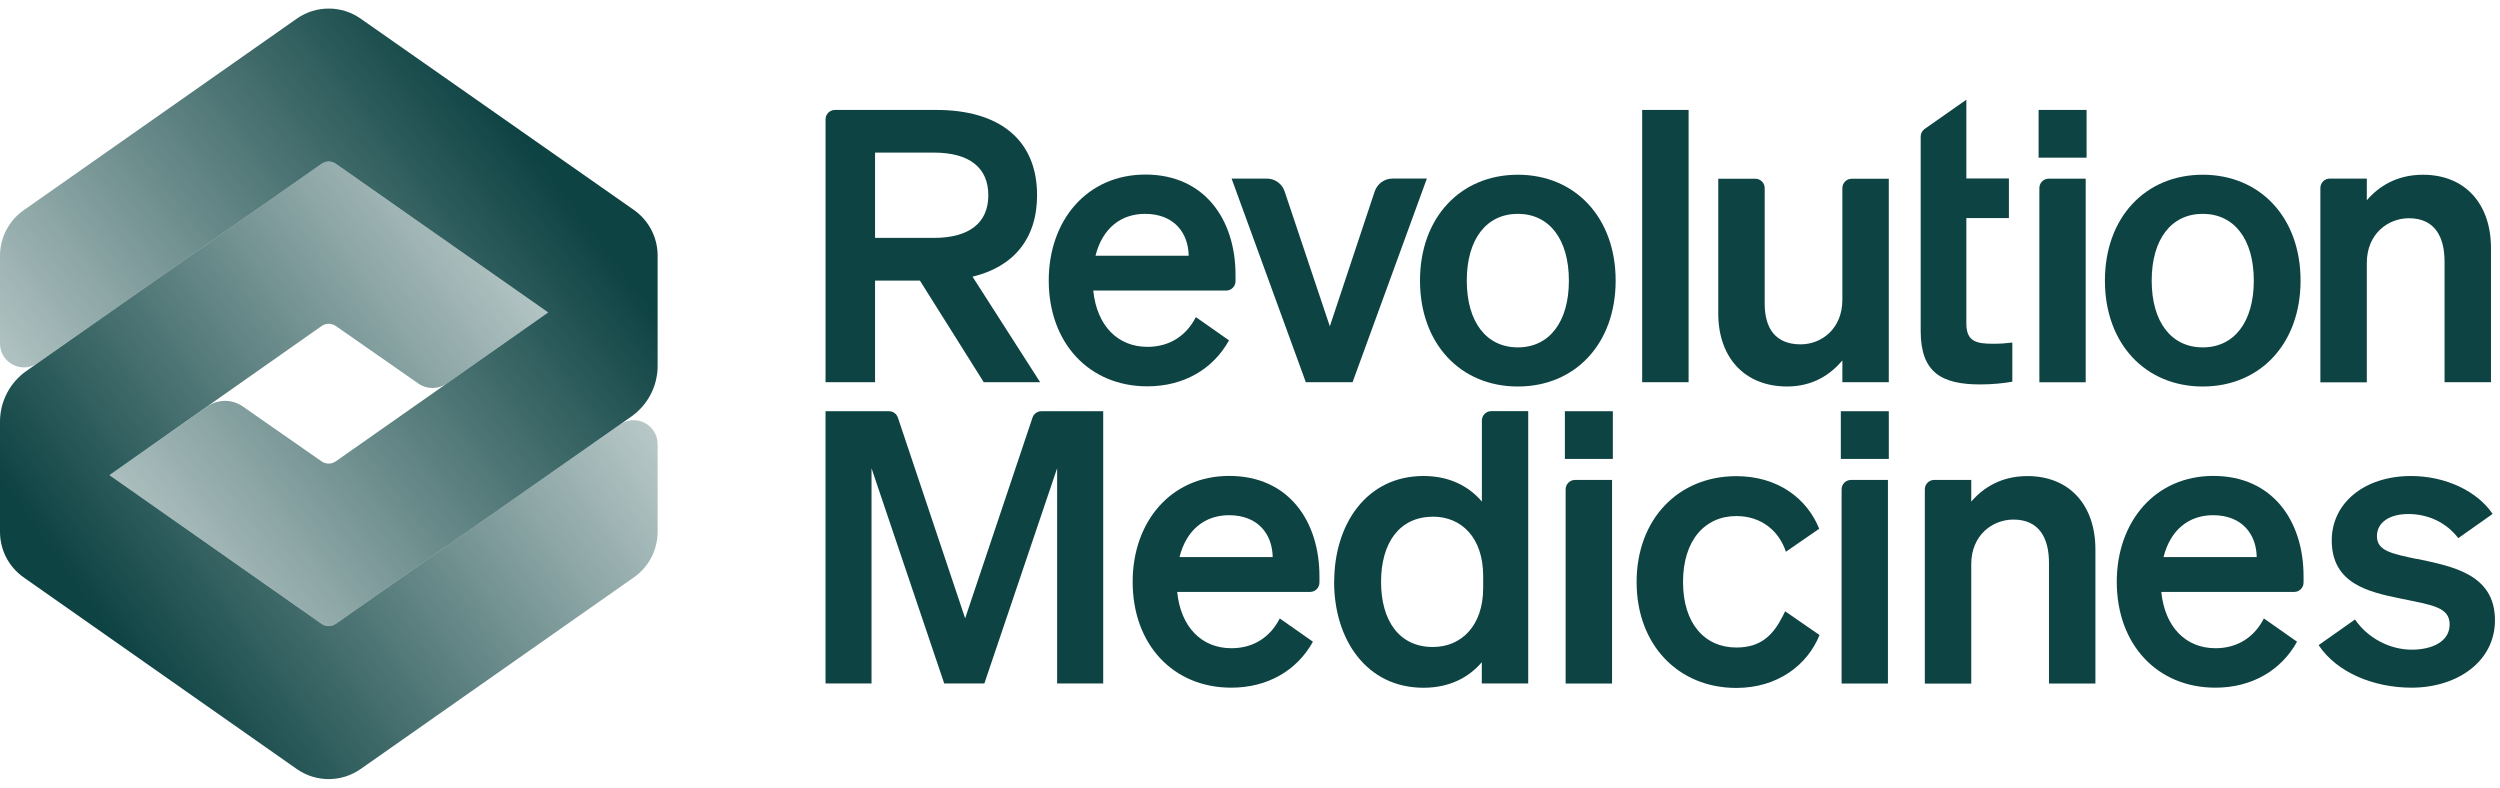
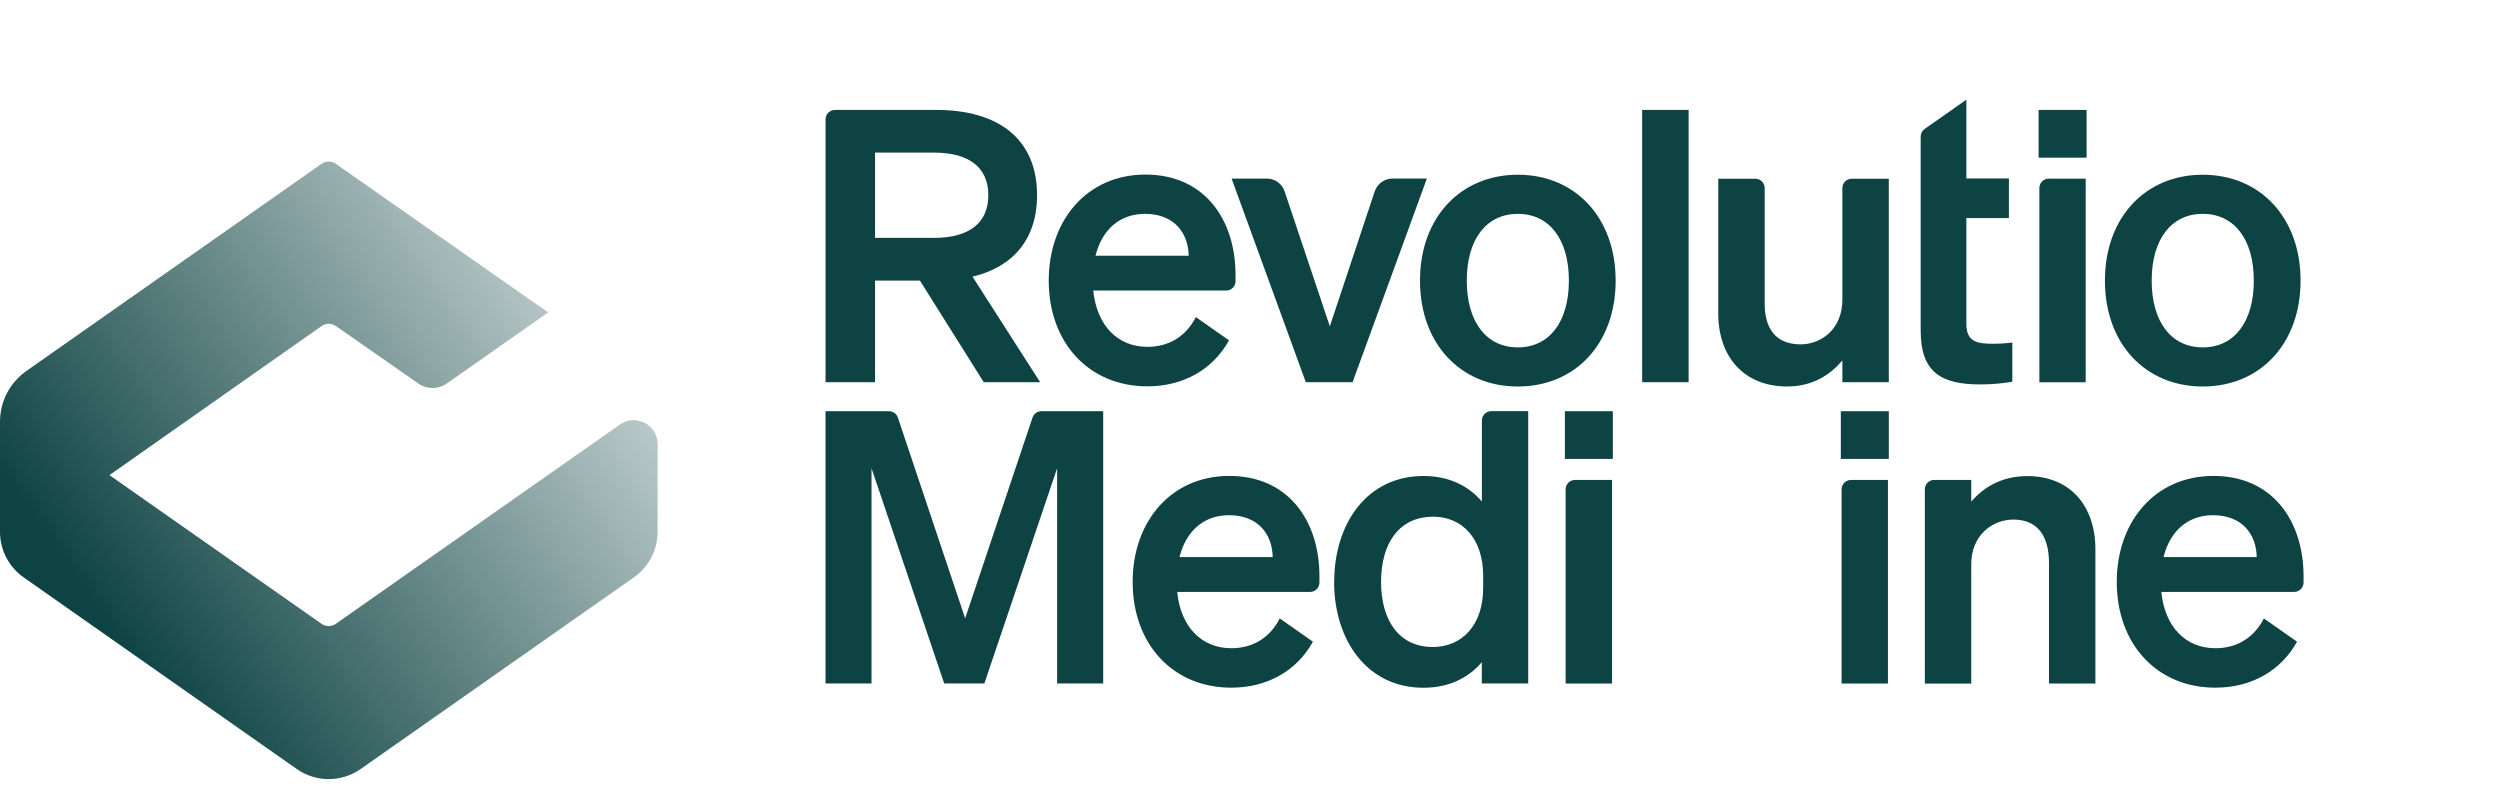
<svg xmlns="http://www.w3.org/2000/svg" width="146" height="46" viewBox="0 0 146 46" fill="none">
  <g clip-path="url(#clip0_1309_259)">
-     <path d="M32.012 18.246L19.609 26.942C19.361 27.116 19.03 27.117 18.781 26.944L14.176 23.735C13.553 23.302 12.728 23.303 12.107 23.738L6.392 27.746L18.781 36.432C19.03 36.607 19.362 36.607 19.611 36.432L36.866 24.329C37.831 23.652 38.405 22.547 38.405 21.369V14.924C38.405 13.863 37.888 12.87 37.019 12.261L21.062 1.088C19.942 0.304 18.451 0.304 17.331 1.09L1.384 12.276C0.517 12.884 0 13.877 0 14.937V20.059C0 21.19 1.274 21.852 2.2 21.202L18.782 9.565C19.031 9.39 19.363 9.39 19.611 9.565L32.012 18.247V18.246Z" fill="url(#paint0_linear_1309_259)" />
    <path d="M18.781 36.433L6.392 27.747L18.782 19.04C19.03 18.865 19.362 18.865 19.61 19.038L24.435 22.4C24.932 22.747 25.593 22.746 26.09 22.398L32.011 18.247L19.61 9.565C19.361 9.391 19.029 9.391 18.781 9.565L1.539 21.666C0.575 22.342 0 23.447 0 24.625V31.061C0 32.121 0.517 33.113 1.383 33.721L17.33 44.91C18.451 45.696 19.942 45.696 21.063 44.91L37.021 33.716C37.889 33.108 38.405 32.115 38.405 31.055V25.936C38.405 24.805 37.131 24.142 36.205 24.792L19.61 36.432C19.361 36.607 19.029 36.607 18.78 36.432L18.781 36.433Z" fill="url(#paint1_linear_1309_259)" />
    <path d="M56.796 16.157C59.166 15.591 60.565 13.963 60.565 11.402C60.565 8.115 58.305 6.421 54.692 6.421H48.758C48.458 6.421 48.212 6.666 48.212 6.967V22.322H51.103V16.388H53.724L57.452 22.322H60.745L56.796 16.158V16.157ZM51.103 13.893V8.912H54.536C56.616 8.912 57.718 9.793 57.718 11.402C57.718 13.011 56.611 13.893 54.536 13.893H51.103Z" fill="#0E4343" />
    <path d="M76.26 22.321L71.925 10.429H73.984C74.455 10.429 74.871 10.73 75.021 11.175L77.662 19.057L80.282 11.18C80.433 10.733 80.849 10.428 81.32 10.428H83.329L78.99 22.32H76.259L76.26 22.321Z" fill="#0E4343" />
    <path d="M88.641 22.572C85.299 22.572 82.928 20.081 82.928 16.388C82.928 12.695 85.304 10.204 88.641 10.204C91.979 10.204 94.354 12.695 94.354 16.388C94.354 20.081 91.984 22.572 88.641 22.572ZM88.641 20.287C90.471 20.287 91.623 18.813 91.623 16.388C91.623 13.963 90.471 12.489 88.641 12.489C86.812 12.489 85.66 13.963 85.66 16.388C85.66 18.813 86.812 20.287 88.641 20.287Z" fill="#0E4343" />
    <path d="M98.614 22.321H95.903V6.42H98.614V22.326V22.321Z" fill="#0E4343" />
    <path d="M110.305 22.321H107.594V21.053C106.917 21.85 105.899 22.571 104.366 22.571C101.881 22.571 100.347 20.872 100.347 18.316V10.438H102.512C102.813 10.438 103.058 10.683 103.058 10.984V17.729C103.058 19.177 103.69 20.11 105.158 20.11C106.375 20.11 107.594 19.203 107.594 17.505V10.985C107.594 10.684 107.839 10.439 108.14 10.439H110.305V22.331V22.321Z" fill="#0E4343" />
    <path d="M112.168 12.739V19.329C112.168 21.754 113.386 22.451 115.646 22.451C116.348 22.451 117.024 22.381 117.52 22.29V20.005C117.115 20.05 116.863 20.075 116.413 20.075C115.441 20.075 114.835 19.96 114.835 18.898V12.734H117.32V10.424H114.835V5.823L112.404 7.527C112.259 7.627 112.168 7.797 112.168 7.973V12.738V12.739Z" fill="#0E4343" />
    <path d="M119.054 6.42H121.856V9.207H119.054V6.42ZM121.81 22.326H119.099V10.98C119.099 10.679 119.344 10.434 119.645 10.434H121.805V22.326H121.81Z" fill="#0E4343" />
    <path d="M128.64 22.572C125.298 22.572 122.927 20.081 122.927 16.388C122.927 12.695 125.298 10.204 128.64 10.204C131.983 10.204 134.353 12.695 134.353 16.388C134.353 20.081 131.983 22.572 128.64 22.572ZM128.64 20.287C130.47 20.287 131.622 18.813 131.622 16.388C131.622 13.963 130.47 12.489 128.64 12.489C126.811 12.489 125.659 13.963 125.659 16.388C125.659 18.813 126.811 20.287 128.64 20.287Z" fill="#0E4343" />
-     <path d="M135.51 10.976C135.51 10.675 135.756 10.43 136.057 10.43H138.222V11.698C138.898 10.901 139.96 10.205 141.499 10.205C143.984 10.205 145.473 11.929 145.473 14.485V22.322H142.762V15.281C142.762 13.807 142.175 12.745 140.682 12.745C139.465 12.745 138.222 13.653 138.222 15.351V22.327H135.51V10.976Z" fill="#0E4343" />
    <path d="M69.835 18.523C69.279 19.61 68.301 20.256 67.009 20.256C65.27 20.256 64.053 19.014 63.847 16.969H71.609C71.91 16.969 72.155 16.724 72.155 16.423V16.062C72.155 12.799 70.326 10.194 66.894 10.194C63.462 10.194 61.246 12.89 61.246 16.378C61.246 20.046 63.617 22.562 67.004 22.562C69.119 22.562 70.838 21.569 71.774 19.876L69.83 18.513L69.835 18.523V18.523ZM66.868 12.489C68.587 12.489 69.4 13.622 69.419 14.935H63.977C64.382 13.326 65.469 12.489 66.868 12.489H66.868Z" fill="#0E4343" />
    <path d="M60.298 24.39L56.365 36.111L52.437 24.39C52.361 24.164 52.151 24.014 51.915 24.014H48.211V39.914H50.897V27.346L55.142 39.914H57.487L61.736 27.346V39.914H64.427V24.014H60.819C60.583 24.014 60.373 24.164 60.298 24.39Z" fill="#0E4343" />
    <path d="M71.794 27.793C68.361 27.793 66.147 30.488 66.147 33.977C66.147 37.645 68.517 40.16 71.904 40.16C74.019 40.16 75.738 39.168 76.675 37.475L74.73 36.112L74.735 36.122C74.179 37.209 73.207 37.856 71.909 37.856C70.171 37.856 68.953 36.613 68.748 34.568H76.51C76.811 34.568 77.056 34.323 77.056 34.022V33.661C77.056 30.399 75.227 27.794 71.794 27.794V27.793ZM68.883 32.533C69.289 30.925 70.377 30.088 71.774 30.088C73.493 30.088 74.305 31.221 74.325 32.533H68.882H68.883Z" fill="#0E4343" />
    <path d="M86.542 24.556V29.292C85.795 28.41 84.667 27.798 83.134 27.798C79.812 27.798 77.917 30.604 77.917 33.981H77.912C77.912 37.359 79.812 40.165 83.129 40.165C84.662 40.165 85.79 39.554 86.537 38.672V39.915H89.248V24.01H87.088C86.787 24.01 86.542 24.255 86.542 24.556ZM86.617 34.343C86.617 36.537 85.349 37.785 83.68 37.785C81.715 37.785 80.654 36.246 80.654 33.981C80.654 31.717 81.716 30.178 83.68 30.178V30.173C85.349 30.173 86.617 31.395 86.617 33.641V34.343Z" fill="#0E4343" />
    <path d="M91.433 28.575V39.92H94.144V28.029H91.979C91.678 28.029 91.433 28.274 91.433 28.575Z" fill="#0E4343" />
    <path d="M94.19 24.015H91.388V26.801H94.19V24.015Z" fill="#0E4343" />
-     <path d="M104.086 36.037V36.032C103.54 37.084 102.844 37.815 101.406 37.815C99.552 37.815 98.289 36.412 98.289 33.987C98.289 31.561 99.557 30.138 101.406 30.138C102.844 30.138 103.886 30.985 104.297 32.222L106.241 30.879C105.534 29.115 103.826 27.807 101.401 27.807C98.013 27.807 95.578 30.318 95.578 33.991C95.578 37.664 98.013 40.175 101.401 40.175C103.811 40.175 105.55 38.841 106.261 37.087L104.252 35.699L104.086 36.035V36.037Z" fill="#0E4343" />
    <path d="M110.306 24.015H107.504V26.801H110.306V24.015Z" fill="#0E4343" />
    <path d="M108.095 28.029C107.794 28.029 107.549 28.274 107.549 28.575V39.92H110.255V28.029H108.095Z" fill="#0E4343" />
    <path d="M118.398 27.803C116.86 27.803 115.797 28.499 115.121 29.296V28.027H112.956C112.655 28.027 112.41 28.273 112.41 28.573V39.924H115.121V32.948C115.121 31.249 116.363 30.343 117.582 30.343C119.074 30.343 119.661 31.406 119.661 32.878V39.919H122.372V32.082C122.372 29.526 120.883 27.803 118.398 27.803Z" fill="#0E4343" />
    <path d="M129.267 27.793C125.834 27.793 123.619 30.488 123.619 33.977C123.619 37.645 125.989 40.16 129.377 40.16C131.492 40.16 133.21 39.168 134.147 37.475L132.203 36.112L132.208 36.122C131.651 37.209 130.674 37.856 129.382 37.856C127.643 37.856 126.426 36.613 126.22 34.568H133.982C134.283 34.568 134.528 34.323 134.528 34.022V33.661C134.528 30.399 132.699 27.794 129.267 27.794V27.793ZM126.35 32.533C126.756 30.925 127.843 30.088 129.241 30.088C130.96 30.088 131.772 31.221 131.792 32.533H126.349H126.35Z" fill="#0E4343" />
-     <path d="M141.164 32.639V32.65C139.671 32.334 138.813 32.173 138.813 31.311C138.813 30.514 139.541 30.019 140.643 30.019C141.836 30.019 142.878 30.535 143.564 31.427L145.569 30.014C144.701 28.716 142.863 27.799 140.804 27.799C138.072 27.799 136.174 29.382 136.174 31.557C136.174 34.092 138.318 34.569 140.192 34.955C142.067 35.34 143.059 35.456 143.059 36.473C143.059 37.49 141.996 37.941 140.849 37.941C139.536 37.941 138.253 37.24 137.532 36.177L135.408 37.675C136.476 39.289 138.65 40.16 140.83 40.16C143.516 40.16 145.706 38.622 145.706 36.222C145.706 33.506 143.175 33.075 141.166 32.639H141.164Z" fill="#0E4343" />
  </g>
  <defs>
    <linearGradient id="paint0_linear_1309_259" x1="32.115" y1="8.483" x2="-6.868" y2="37.954" gradientUnits="userSpaceOnUse">
      <stop offset="0.02" stop-color="#0E4343" />
      <stop offset="0.99" stop-color="#0E4343" stop-opacity="0" />
    </linearGradient>
    <linearGradient id="paint1_linear_1309_259" x1="6.292" y1="36.879" x2="44.528" y2="9.832" gradientUnits="userSpaceOnUse">
      <stop stop-color="#0E4343" />
      <stop offset="0.99" stop-color="#0E4343" stop-opacity="0" />
    </linearGradient>
    <clipPath id="clip0_1309_259">
      <rect width="146" height="45" fill="white" transform="translate(0 0.5)" />
    </clipPath>
  </defs>
</svg>